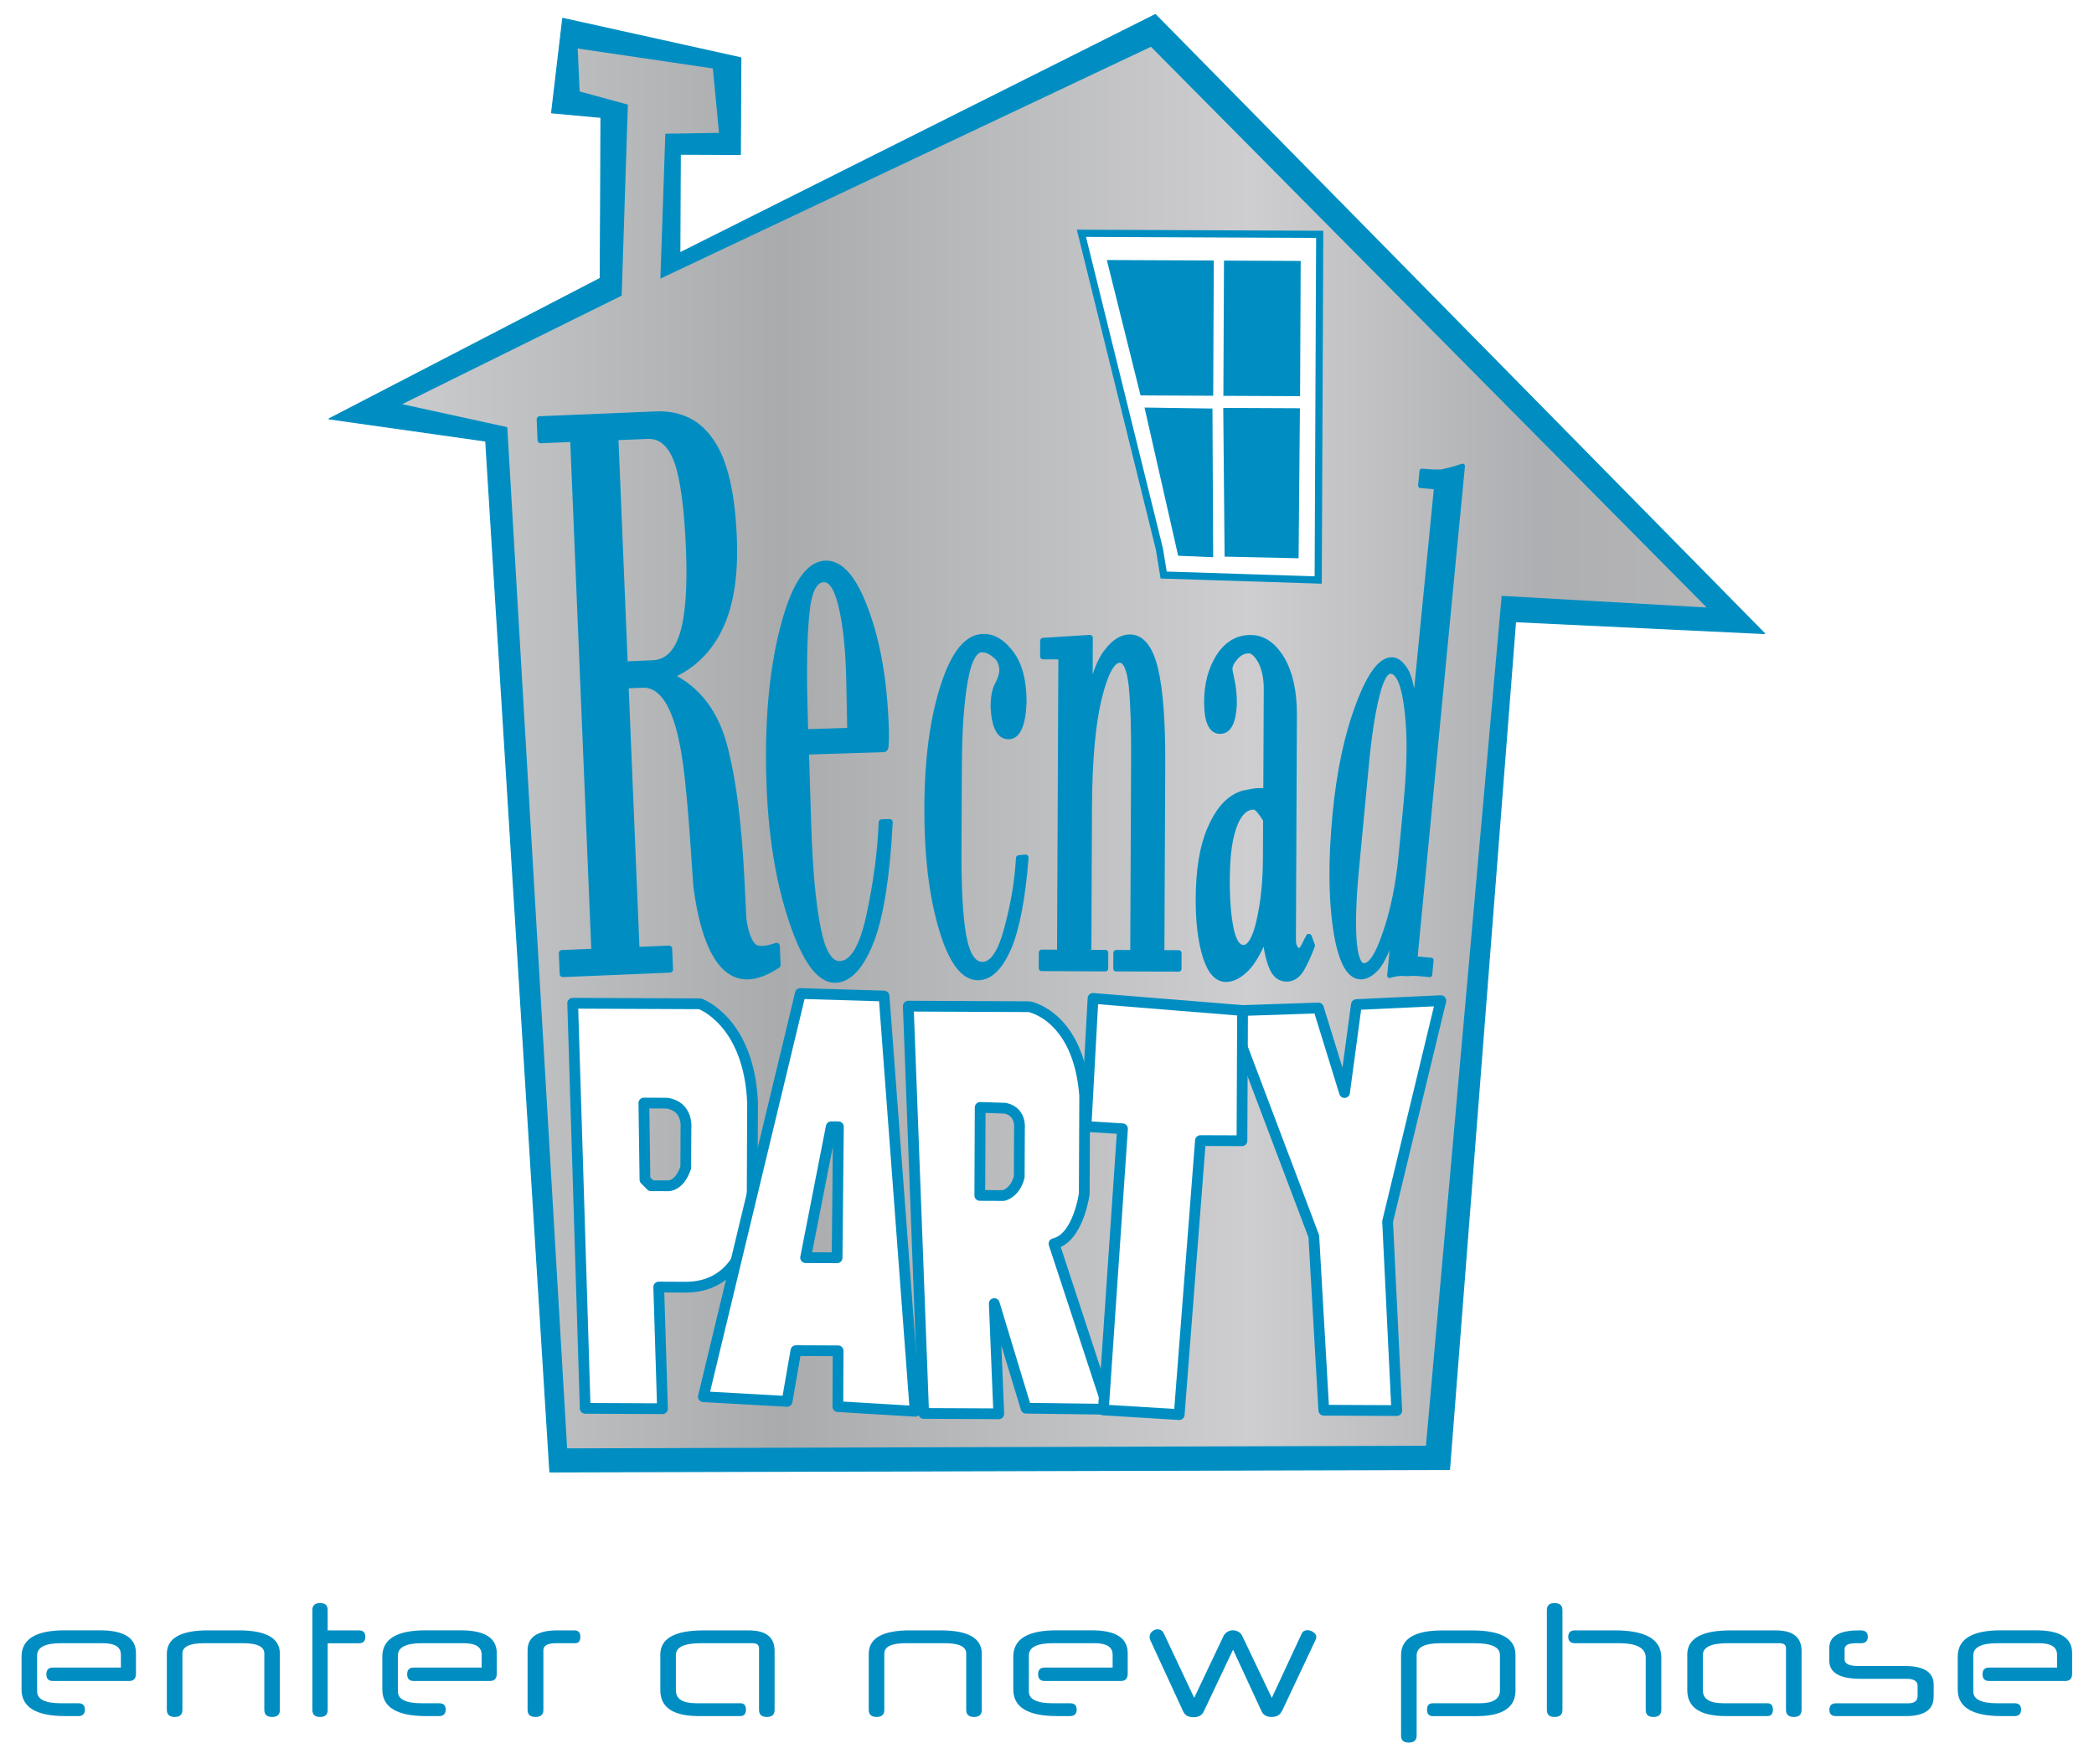
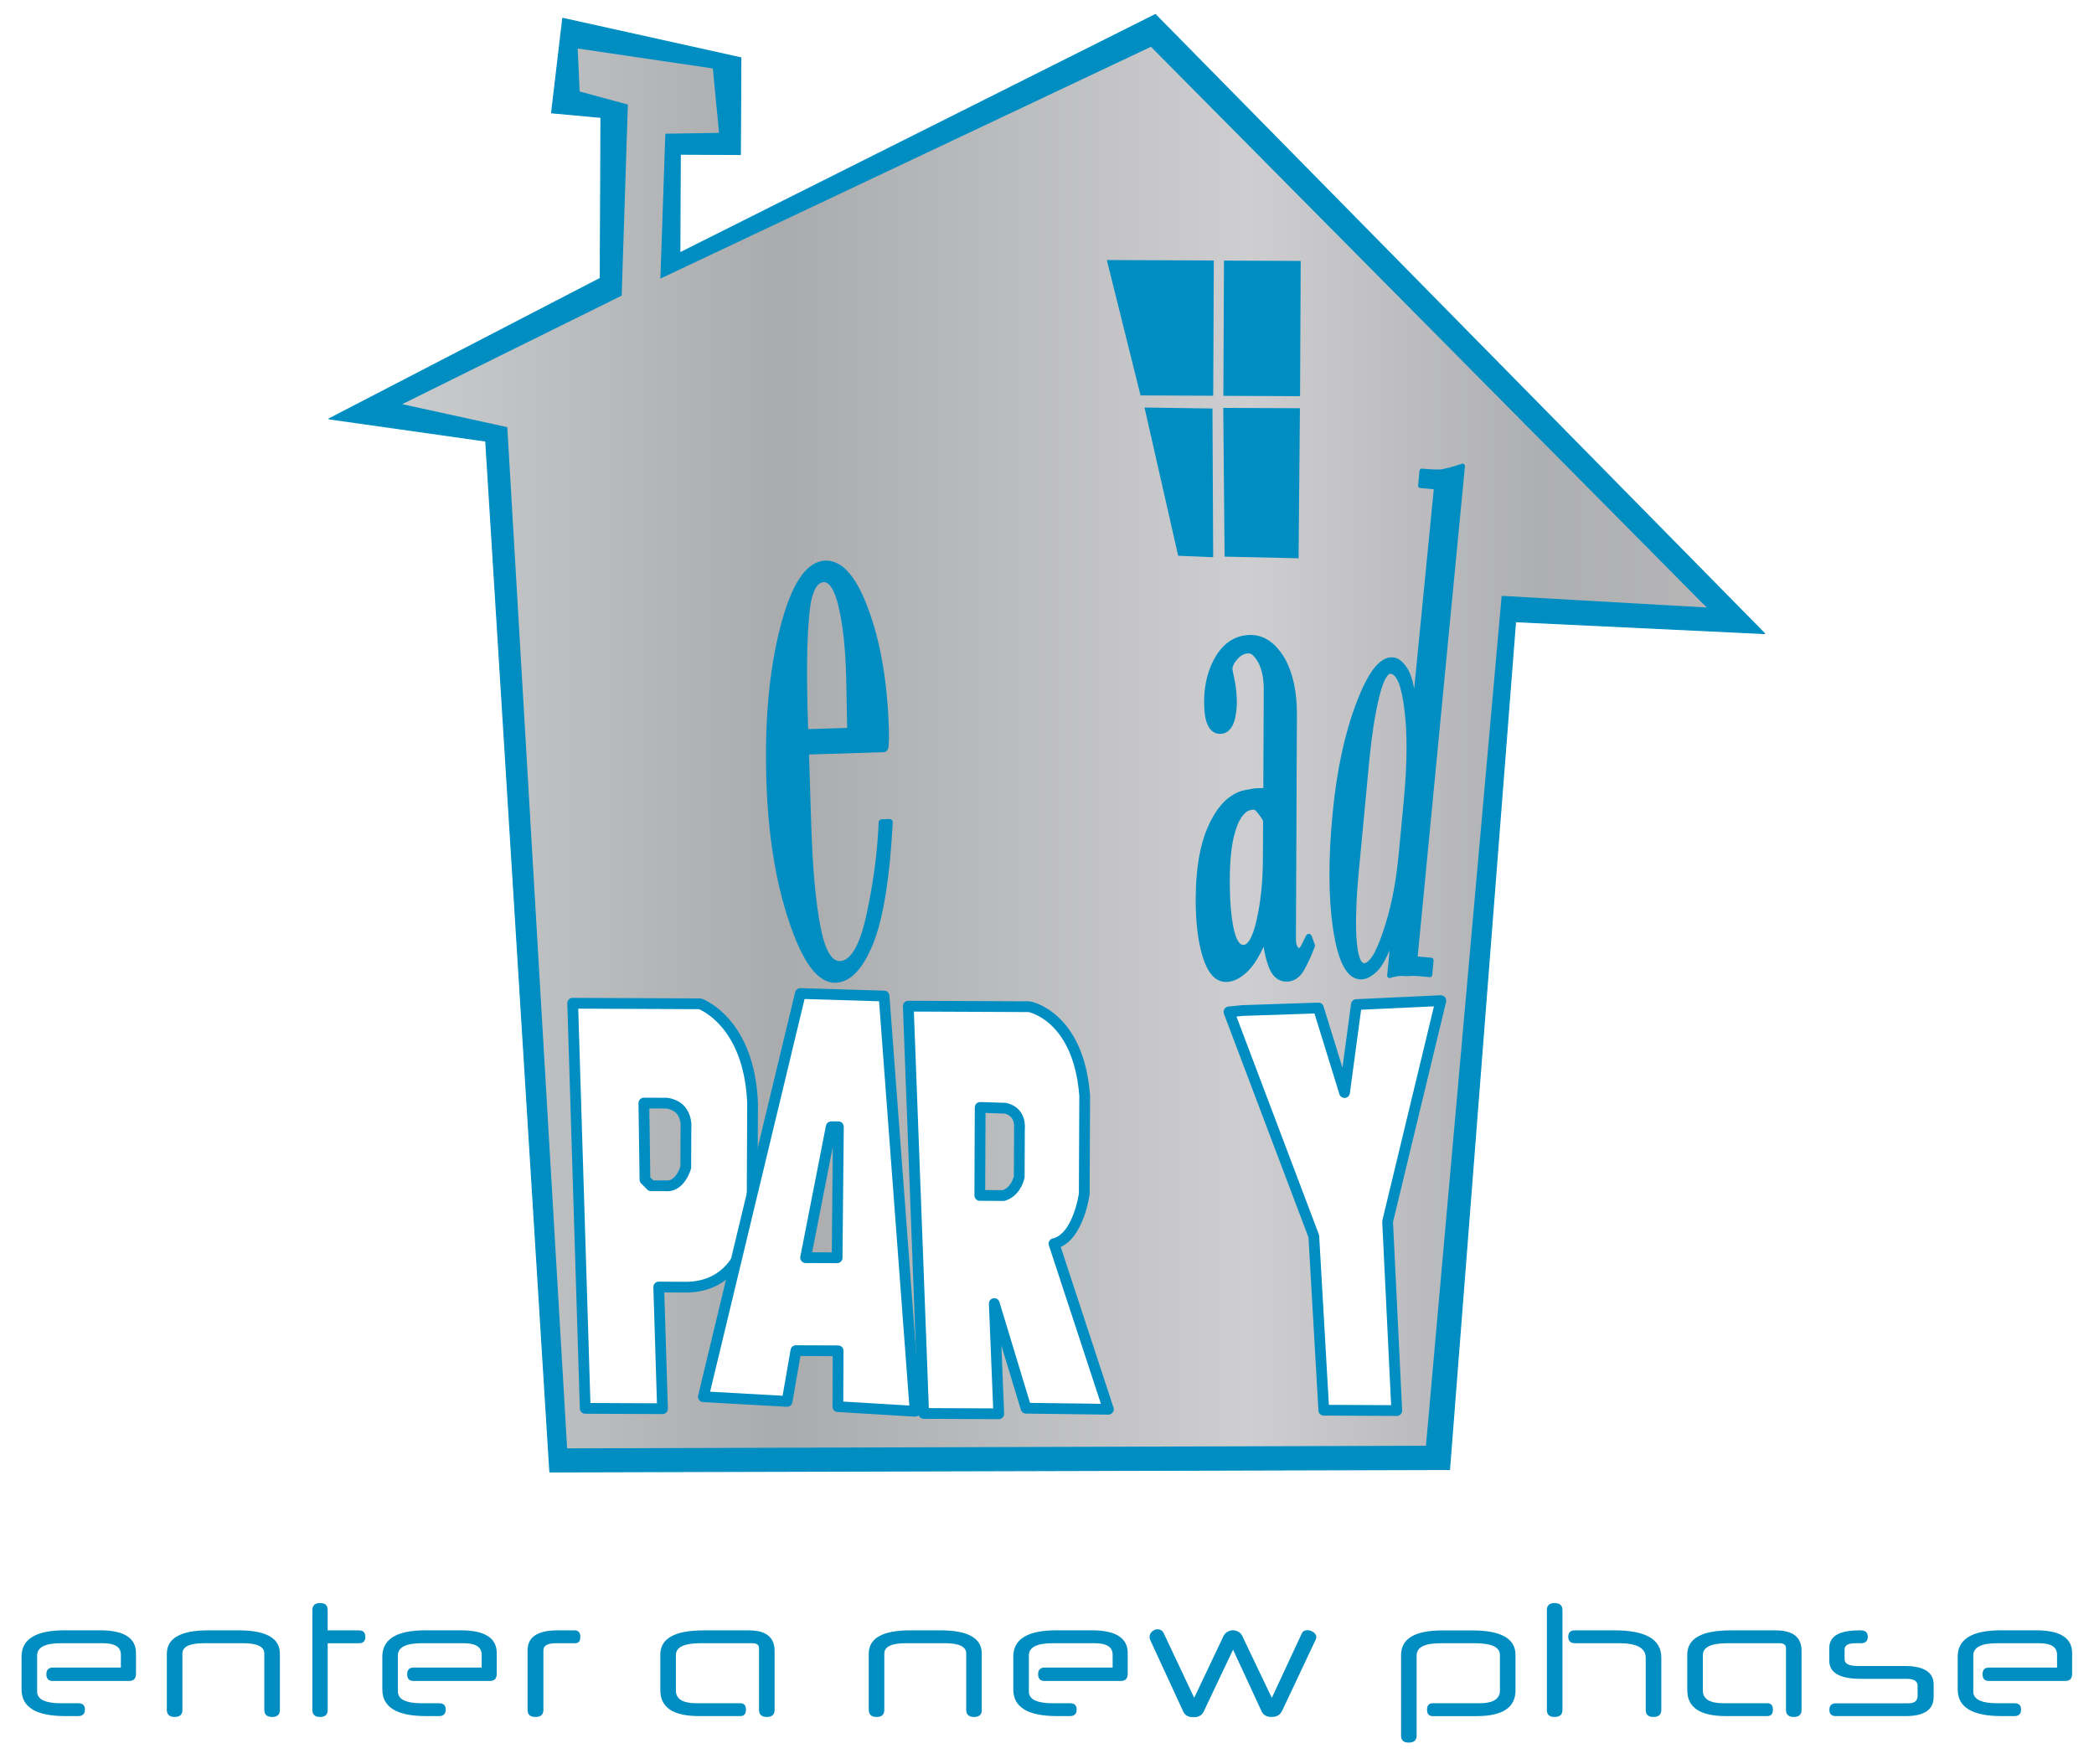
<svg xmlns="http://www.w3.org/2000/svg" id="_レイヤー_2" data-name="レイヤー 2" viewBox="0 0 595.68 501.85">
  <defs>
    <style>
      .cls-1 {
        stroke-width: 1.37px;
      }

      .cls-1, .cls-2, .cls-3, .cls-4, .cls-5, .cls-6 {
        fill: #008ec2;
      }

      .cls-1, .cls-3, .cls-4, .cls-7, .cls-6, .cls-8 {
        stroke: #008ec2;
      }

      .cls-1, .cls-3, .cls-4, .cls-6, .cls-8 {
        stroke-linejoin: round;
      }

      .cls-2, .cls-9, .cls-5 {
        stroke-width: 0px;
      }

      .cls-9 {
        fill: url(#_アルミニウム);
      }

      .cls-3 {
        stroke-width: 1.79px;
      }

      .cls-4 {
        stroke-width: 1.68px;
      }

      .cls-10 {
        filter: url(#drop-shadow-2);
      }

      .cls-7 {
        stroke-width: 2.04px;
      }

      .cls-7, .cls-8 {
        fill: #fff;
      }

      .cls-5 {
        filter: url(#drop-shadow-1);
      }

      .cls-6 {
        stroke-width: .31px;
      }

      .cls-8 {
        stroke-width: 3.06px;
      }
    </style>
    <filter id="drop-shadow-1" filterUnits="userSpaceOnUse">
      <feOffset dx="4" dy="4" />
      <feGaussianBlur result="blur" stdDeviation="2" />
      <feFlood flood-color="#040000" flood-opacity=".5" />
      <feComposite in2="blur" operator="in" />
      <feComposite in="SourceGraphic" />
    </filter>
    <filter id="drop-shadow-2" filterUnits="userSpaceOnUse">
      <feOffset dx="4" dy="4" />
      <feGaussianBlur result="blur-2" stdDeviation="2" />
      <feFlood flood-color="#040000" flood-opacity=".5" />
      <feComposite in2="blur-2" operator="in" />
      <feComposite in="SourceGraphic" />
    </filter>
    <linearGradient id="_アルミニウム" data-name="アルミニウム" x1="110.41" y1="208.66" x2="481.5" y2="208.66" gradientUnits="userSpaceOnUse">
      <stop offset="0" stop-color="#cacbcc" />
      <stop offset=".29" stop-color="#a9abad" />
      <stop offset=".65" stop-color="#ceced0" />
      <stop offset=".87" stop-color="#aeafb2" />
      <stop offset="1" stop-color="#b5b5b6" />
      <stop offset="1" stop-color="#d2d5d8" />
    </linearGradient>
  </defs>
  <g id="LOGO">
    <path class="cls-5" d="M9.19,472.3c0-1.29.61-1.93,1.83-1.93h19.37v-3.66c0-2.18-1.7-3.27-5.09-3.27h-11.9c-4.56,0-6.84,1.16-6.84,3.48v10.26c0,2.23,2.28,3.34,6.85,3.34h4.89c1.24,0,1.86.6,1.86,1.79s-.62,1.86-1.86,1.86h-3.73c-8.29,0-12.44-2.52-12.44-7.56v-9.35c0-4.99,4.09-7.49,12.27-7.49h10.02c6.84,0,10.26,2.16,10.26,6.47v5.87c0,1.38-.64,2.07-1.93,2.07H11.02c-1.22,0-1.83-.63-1.83-1.9ZM75.62,482.42c0,1.34-.73,2-2.2,2s-2.23-.67-2.23-2v-16.06c0-1.94-2.02-2.92-6.05-2.92h-11.09c-4.11,0-6.16.98-6.16,2.95v16.03c0,1.34-.73,2-2.18,2s-2.25-.67-2.25-2v-15.96c0-4.45,3.92-6.68,11.77-6.68h8.61c7.85,0,11.77,2.2,11.77,6.61v16.03ZM89.22,463.44v18.98c0,1.34-.73,2-2.18,2s-2.18-.67-2.18-2v-28.43c0-1.31.74-1.97,2.21-1.97s2.14.66,2.14,1.97v5.8h8.89c1.22,0,1.83.61,1.83,1.83s-.61,1.83-1.83,1.83h-8.89ZM111.82,472.3c0-1.29.61-1.93,1.83-1.93h19.37v-3.66c0-2.18-1.7-3.27-5.09-3.27h-11.9c-4.56,0-6.84,1.16-6.84,3.48v10.26c0,2.23,2.28,3.34,6.85,3.34h4.89c1.24,0,1.86.6,1.86,1.79s-.62,1.86-1.86,1.86h-3.73c-8.29,0-12.44-2.52-12.44-7.56v-9.35c0-4.99,4.09-7.49,12.27-7.49h10.02c6.84,0,10.26,2.16,10.26,6.47v5.87c0,1.38-.64,2.07-1.93,2.07h-21.72c-1.22,0-1.83-.63-1.83-1.9ZM154.2,463.44c-2.41,0-3.62.67-3.62,2v16.98c0,1.34-.75,2-2.25,2s-2.25-.67-2.25-2v-16.98c0-3.77,2.86-5.66,8.58-5.66h4.74c1.12,0,1.69.61,1.69,1.83s-.48,1.83-1.44,1.83h-5.45ZM183.83,466.71c0-4.62,4.11-6.92,12.34-6.92h12.83c4.9,0,7.35,1.94,7.35,5.83v16.8c0,1.34-.73,2-2.2,2s-2.23-.67-2.23-2v-17.54c0-.96-.62-1.44-1.86-1.44h-14.73c-4.71,0-7.06,1.12-7.06,3.37v10.05c0,2.44,1.93,3.65,5.8,3.65h12.51c1.08,0,1.62.61,1.62,1.83s-.54,1.83-1.62,1.83h-11.77c-7.31,0-10.97-2.45-10.97-7.35v-10.12ZM275.29,482.42c0,1.34-.73,2-2.2,2s-2.23-.67-2.23-2v-16.06c0-1.94-2.02-2.92-6.05-2.92h-11.09c-4.11,0-6.16.98-6.16,2.95v16.03c0,1.34-.73,2-2.18,2s-2.25-.67-2.25-2v-15.96c0-4.45,3.92-6.68,11.77-6.68h8.61c7.85,0,11.77,2.2,11.77,6.61v16.03ZM291.31,472.3c0-1.29.61-1.93,1.83-1.93h19.37v-3.66c0-2.18-1.7-3.27-5.09-3.27h-11.9c-4.56,0-6.84,1.16-6.84,3.48v10.26c0,2.23,2.28,3.34,6.85,3.34h4.89c1.24,0,1.86.6,1.86,1.79s-.62,1.86-1.86,1.86h-3.73c-8.29,0-12.44-2.52-12.44-7.56v-9.35c0-4.99,4.09-7.49,12.27-7.49h10.02c6.84,0,10.26,2.16,10.26,6.47v5.87c0,1.38-.64,2.07-1.93,2.07h-21.72c-1.22,0-1.83-.63-1.83-1.9ZM360.62,482.84v-.04c-.52,1.08-1.46,1.62-2.85,1.62s-2.27-.48-2.81-1.44l-8.19-17.71-8.4,17.71c-.52,1.01-1.45,1.51-2.81,1.51-.77,0-1.39-.13-1.86-.39-.47-.26-.83-.66-1.09-1.19l-9.38-20.32c-.14-.3-.21-.61-.21-.91,0-.63.24-1.16.72-1.58.48-.42,1-.63,1.56-.63.35,0,.69.09,1,.28.32.19.57.48.76.88l8.65,18.35,8.37-17.64c.3-.54.7-.94,1.18-1.19.48-.26.98-.39,1.49-.39s.98.13,1.48.39c.49.26.87.64,1.12,1.16l8.44,17.68,8.54-18.35c.16-.33.39-.56.67-.7s.59-.21.91-.21c.3,0,.6.05.9.16.29.11.56.25.81.42.25.18.44.38.6.61.15.23.23.49.23.77s-.06.53-.18.74l-9.63,20.42ZM427.12,476.83c0,4.9-3.67,7.35-11,7.35h-12.55c-1.08,0-1.62-.61-1.62-1.83s.54-1.83,1.62-1.83h13.29c3.89,0,5.83-1.22,5.83-3.65v-10.05c0-2.25-2.36-3.37-7.08-3.37h-9.86c-4.51,0-6.76,1.16-6.76,3.48v22.78c0,1.34-.75,2-2.25,2s-2.18-.67-2.18-2v-22.88c0-4.69,3.92-7.03,11.77-7.03h8.44c8.22,0,12.34,2.31,12.34,6.92v10.12ZM440.47,482.42c0,1.34-.75,2-2.25,2s-2.18-.67-2.18-2v-28.43c0-1.31.73-1.97,2.18-1.97s2.25.66,2.25,1.97v28.43ZM468.59,482.42c0,1.34-.75,2-2.25,2s-2.18-.67-2.18-2v-14.83c0-2.76-2.52-4.15-7.56-4.15h-12.55c-1.29,0-1.93-.61-1.93-1.83s.64-1.83,1.93-1.83h11.25c8.86,0,13.29,2.58,13.29,7.73v14.9ZM475.97,466.71c0-4.62,4.11-6.92,12.34-6.92h12.83c4.9,0,7.35,1.94,7.35,5.83v16.8c0,1.34-.73,2-2.2,2s-2.23-.67-2.23-2v-17.54c0-.96-.62-1.44-1.86-1.44h-14.73c-4.71,0-7.06,1.12-7.06,3.37v10.05c0,2.44,1.93,3.65,5.8,3.65h12.51c1.08,0,1.62.61,1.62,1.83s-.54,1.83-1.62,1.83h-11.77c-7.31,0-10.97-2.45-10.97-7.35v-10.12ZM546.06,478.73c0,3.63-2.67,5.45-8.01,5.45h-19.75c-1.27,0-1.9-.6-1.9-1.79s.63-1.86,1.9-1.86h20.56c1.76,0,2.64-.7,2.64-2.11v-2.88c0-1.31-1.05-1.97-3.16-1.97h-13.04c-5.95,0-8.93-1.72-8.93-5.17v-3.58c0-3.35,2.82-5.03,8.47-5.03h.49c1.34,0,2,.61,2,1.83s-.67,1.83-2,1.83h-1.58c-2.02,0-3.02.59-3.02,1.76v2.81c0,1.27,1.27,1.9,3.8,1.9h13.25c5.53,0,8.29,1.77,8.29,5.31v3.52ZM559.97,472.3c0-1.29.61-1.93,1.83-1.93h19.37v-3.66c0-2.18-1.7-3.27-5.09-3.27h-11.9c-4.56,0-6.84,1.16-6.84,3.48v10.26c0,2.23,2.28,3.34,6.85,3.34h4.89c1.24,0,1.86.6,1.86,1.79s-.62,1.86-1.86,1.86h-3.73c-8.29,0-12.44-2.52-12.44-7.56v-9.35c0-4.99,4.09-7.49,12.27-7.49h10.02c6.84,0,10.26,2.16,10.26,6.47v5.87c0,1.38-.64,2.07-1.93,2.07h-21.72c-1.22,0-1.83-.63-1.83-1.9Z" />
    <g class="cls-10">
      <polygon class="cls-6" points="427.12 172.85 497.96 176.22 324.67 .15 189.39 67.95 189.52 39.86 206.61 39.94 206.74 12.45 156.09 1.23 152.92 28.09 166.96 29.38 166.76 75.18 89.62 115.15 134.18 121.46 152.42 414.71 408.34 414.02 427.12 172.85" />
      <polygon class="cls-9" points="110.41 110.97 172.85 80.1 174.61 25.75 160.89 22.02 160.34 9.8 198.79 15.47 200.54 33.8 185.27 34.04 183.86 75.26 323.41 9.31 481.5 168.81 423.18 165.5 401.64 407.27 157.33 408.01 140.31 117.51 110.41 110.97" />
-       <polygon class="cls-7" points="303.63 62.36 371.42 62.66 370.99 160.99 327.02 159.58 325.83 152.24 303.63 62.36" />
      <polygon class="cls-2" points="310.86 69.97 341.29 70.1 341.12 108.58 320.45 108.48 310.86 69.97" />
      <polygon class="cls-2" points="321.58 111.93 340.91 112.21 341.11 154.51 331.15 154.09 321.58 111.93" />
      <rect class="cls-2" x="335.75" y="78.49" width="38.47" height="21.82" transform="translate(264 443.99) rotate(-89.74)" />
      <polygon class="cls-2" points="343.98 112.03 365.79 112.13 365.41 154.81 344.36 154.34 343.98 112.03" />
      <path class="cls-8" d="M210.09,309.91c-.91-23.42-14.94-28.36-14.94-28.36l-36.24-.16,3.56,115.24,21.99.1-1.07-34.61,7.94.04c20.15-.32,18.64-26.59,18.64-26.59l.11-25.65ZM191.13,316.75l-.05,11.4c-1.86,5.49-5.11,5.17-5.11,5.17l-4.78-.02-1.72-1.74-.31-21.78,6.51.03c6.1.85,5.47,6.95,5.47,6.95Z" />
      <path class="cls-8" d="M256.33,397.46l-8.84-118.12-23.81-.72-27.59,114.7,23.81,1.33,2.51-14.44,12.01.05-.07,15.88,21.98,1.32ZM234.13,353.8l-8.96-.04,7.29-37.23h2.04s-.37,37.27-.37,37.27Z" />
      <path class="cls-8" d="M311.3,396.89l-15.47-47.1c6.93-1.6,8.61-14.21,8.61-14.21l.12-27.89c-1.73-22.81-15.77-25.32-15.77-25.32l-34.41-.15,4.37,115.86,21.37.1-1.28-31.36,9.03,29.77,23.41.3ZM286,316.97l-.06,13.85c-1.24,4.68-4.5,5.27-4.5,5.27l-6.72-.03.11-25.04,7.12.23c4.68,1.04,4.05,5.72,4.05,5.72Z" />
      <polygon class="cls-8" points="349.47 283.46 371.05 282.74 378.48 306.8 381.85 281.77 405.88 280.65 390.73 343.5 393.34 397.26 372.58 397.16 369.74 347.68 345.6 283.85 349.47 283.46" />
-       <polygon class="cls-8" points="306.93 280.01 349.47 283.46 349.3 320.51 337.49 320.46 331.45 398.41 309.87 397.09 315.32 317.1 304.94 316.45 306.93 280.01" />
-       <path class="cls-3" d="M208.88,273.71c-2.62.11-4.94-.9-6.97-3.02-3.8-4.1-6.39-11.72-7.8-22.86l-.7-10.15c-.5-7.54-1.06-14.22-1.68-20.03-.62-5.81-1.48-10.75-2.59-14.81-2.34-8.25-5.79-12.29-10.35-12.1l-4.87.2,3.12,75.34,9.27-.39.25,5.9-30.45,1.27-.25-5.91,9.27-.38-6.05-145.96-9.27.39-.25-5.9,32.97-1.37c6.93-.29,12.2,2.34,15.81,7.86,3.72,5.37,5.85,14.43,6.38,27.18.43,10.39-.85,18.81-3.83,25.23-3.05,6.59-7.82,11.29-14.34,14.08,7.97,3.77,13.2,10.73,15.69,20.88,1.28,5.15,2.28,10.79,3,16.91.72,6.12,1.26,12.72,1.62,19.81l.57,11.57c.52,3.6,1.38,6.1,2.56,7.47.6.76,1.61,1.11,3.04,1.05,1-.04,2.3-.33,3.91-.87l.22,5.43c-3.05,2.02-5.82,3.08-8.32,3.18ZM188.75,127.41c-1.84-5.13-4.69-7.62-8.56-7.45l-9.18.38,2.68,64.71,7.96-.33c4.06-.17,6.92-2.89,8.57-8.16,1.66-5.28,2.26-13.42,1.81-24.45-.48-11.49-1.57-19.73-3.28-24.7Z" />
      <path class="cls-3" d="M243.8,263.49c-2.86,7.33-6.24,11.06-10.14,11.18-4.45.14-8.56-5.45-12.35-16.77-3.79-11.32-5.93-24.58-6.4-39.77-.53-16.78.76-31.23,3.88-43.35,3.11-12.12,7.13-18.25,12.05-18.41,4.32-.13,8.14,4.38,11.45,13.54,3.37,9.16,5.26,20.33,5.67,33.49.03.87.04,1.63.03,2.28,0,.66-.04,1.27-.08,1.85.03,1.01-.16,1.53-.57,1.54l-22.12.7.65,20.83c.4,12.59,1.29,22.41,2.71,29.46,1.34,6.91,3.47,10.32,6.37,10.23,3.61-.12,6.4-4.69,8.37-13.73.98-4.52,1.77-8.99,2.37-13.43.6-4.43.98-8.83,1.15-13.18l2.22-.07c-.77,15.08-2.53,26.29-5.25,33.62ZM235.38,168.17c-1.23-5.03-2.91-7.51-5.04-7.45-2.79.09-4.46,3.47-5.02,10.15-.68,6.83-.81,16.68-.41,29.56l.12,3.91,12.88-.41-.29-14.98c-.21-8.54-.96-15.46-2.25-20.78Z" />
      <g>
-         <path class="cls-4" d="M282.82,265.69c-2.42,5.56-5.31,8.33-8.66,8.32-4.12-.02-7.57-4.71-10.32-14.09-2.76-9.37-4.11-20.81-4.05-34.32.06-13.74,1.61-25.29,4.66-34.63,2.99-9.23,6.8-13.84,11.44-13.81,2.8.01,5.38,1.63,7.77,4.84,2.37,3.2,3.55,7.83,3.53,13.88-.29,6.4-1.72,9.59-4.32,9.58-2.55-.01-3.96-2.8-4.24-8.38.01-2.85.43-4.98,1.25-6.39.82-1.54,1.23-2.95,1.24-4.26-.15-1.9-.83-3.26-2.04-4.1-1.22-1.07-2.46-1.61-3.74-1.61-2.19,0-3.81,2.94-4.85,8.86-1.09,6.04-1.66,14.1-1.71,24.16l-.11,23.99c-.05,10.9.39,19.02,1.34,24.35.99,5.58,2.81,8.37,5.46,8.38,2.9.01,5.25-3.47,7.07-10.46,1.86-6.86,2.96-13.49,3.3-19.89l1.91-.17c-.87,11.49-2.51,20.07-4.92,25.75Z" />
-         <path class="cls-4" d="M313.53,271.51l.02-4.44,4.81.02.24-54.75c.02-4.62-.02-8.71-.13-12.26-.11-3.55-.29-6.52-.53-8.89-.54-4.98-1.68-7.48-3.4-7.49-2.19,0-4.17,3.6-5.93,10.82-1.82,7.34-2.75,17.76-2.81,31.27l-.18,41.24,4.81.02-.02,4.44-18.09-.08.02-4.44,5.19.02.38-84.25-5.19-.02.02-4.44,13.29-.83-.07,16.88c1.35-6.27,3.05-10.65,5.1-13.13,2.04-2.59,4.16-3.89,6.35-3.88,3.36.01,5.76,3.05,7.21,9.09,1.39,5.93,2.07,14.83,2.02,26.67l-.24,54.03,4.89.02-.02,4.44-17.71-.08Z" />
        <path class="cls-4" d="M366.12,271.75c-1.08,1.77-2.46,2.66-4.13,2.65-1.94,0-3.36-1.2-4.26-3.57-1.01-2.61-1.58-5.58-1.71-8.9-1.81,4.49-3.62,7.69-5.47,9.58-1.99,2-3.94,3-5.81,2.99-2.49-.01-4.42-2.15-5.77-6.43-1.36-4.38-2.02-9.84-1.99-16.36.04-8.29,1.13-14.92,3.29-19.89,2.16-5.08,4.95-8.33,8.37-9.74.56-.23,1.15-.41,1.76-.52.61-.11,1.25-.23,1.91-.35.66-.12,1.3-.18,1.91-.17.66,0,1.32,0,1.99,0l.13-28.97c.01-3.08-.51-5.69-1.57-7.83-1.16-2.13-2.33-3.21-3.5-3.21-1.43,0-2.67.58-3.75,1.75-1.18,1.31-1.77,2.49-1.77,3.55,0,.24.19,1.31.6,3.2.45,2.02.67,4.27.66,6.76-.23,5.09-1.54,7.64-3.93,7.63-2.44-.01-3.68-2.68-3.71-8.02-.03-5.09,1.11-9.47,3.42-13.14,2.3-3.54,5.31-5.3,9.03-5.29,3.46.02,6.4,2.05,8.83,6.08,2.32,4.04,3.47,9.31,3.44,15.83l-.28,63.63c0,1.19.14,2.02.45,2.49.35.72.81,1.07,1.37,1.08.41,0,.89-.53,1.46-1.59.26-.6.5-1.1.73-1.51.23-.41.39-.74.5-.98l.91,2.5c-.98,2.6-2.01,4.85-3.09,6.74ZM356.15,229.23c-.76-1.31-1.55-2.38-2.35-3.21-.41-.36-.84-.53-1.3-.54-.56,0-1.22.17-1.99.52-1.74,1.06-3.07,3.24-4,6.56-.99,3.32-1.49,7.88-1.51,13.68-.02,5.57.33,10.2,1.08,13.87.74,3.68,1.96,5.52,3.64,5.53,1.88,0,3.39-2.53,4.54-7.63,1.2-5.2,1.81-11.12,1.84-17.76l.05-11.02Z" />
      </g>
      <path class="cls-1" d="M399.6,273c-1.05-.1-2.17-.1-3.37.01-1.17-.11-2.18-.1-2.99.05-.82.14-1.47.3-1.95.48l1.21-12.76c-1.54,5.09-3.15,8.62-4.81,10.58-1.7,1.84-3.33,2.69-4.89,2.55-3.27-.32-5.57-4.88-6.9-13.7-1.32-8.93-1.37-19.74-.16-32.45,1.16-12.26,3.38-22.69,6.65-31.3,3.29-8.82,6.57-13.09,9.85-12.78,1.35.13,2.6,1.2,3.76,3.2,1.19,2.12,1.98,5.93,2.35,11.42l6.27-63.74-4.53-.42.39-4.15c1.22.12,2.3.19,3.25.23.95.03,1.77.03,2.45-.02.69-.16,1.52-.36,2.5-.6.98-.24,2.1-.58,3.37-1.02l-13.51,140.12,4.59.43-.39,4.15c-1-.1-2.06-.2-3.15-.3ZM396.02,223.67c.99-10.49,1.05-19.12.17-25.9-.83-6.98-2.32-10.58-4.51-10.79-1.47-.14-2.79,2.19-3.96,6.98-1.23,4.9-2.21,11.32-2.97,19.27l-2.87,30.32c-.74,7.85-.97,14.29-.69,19.33.33,5.05,1.23,7.64,2.7,7.78,1.97.18,4.02-2.9,6.15-9.29,2.21-6.36,3.72-13.74,4.51-22.13l1.48-15.58Z" />
    </g>
  </g>
</svg>